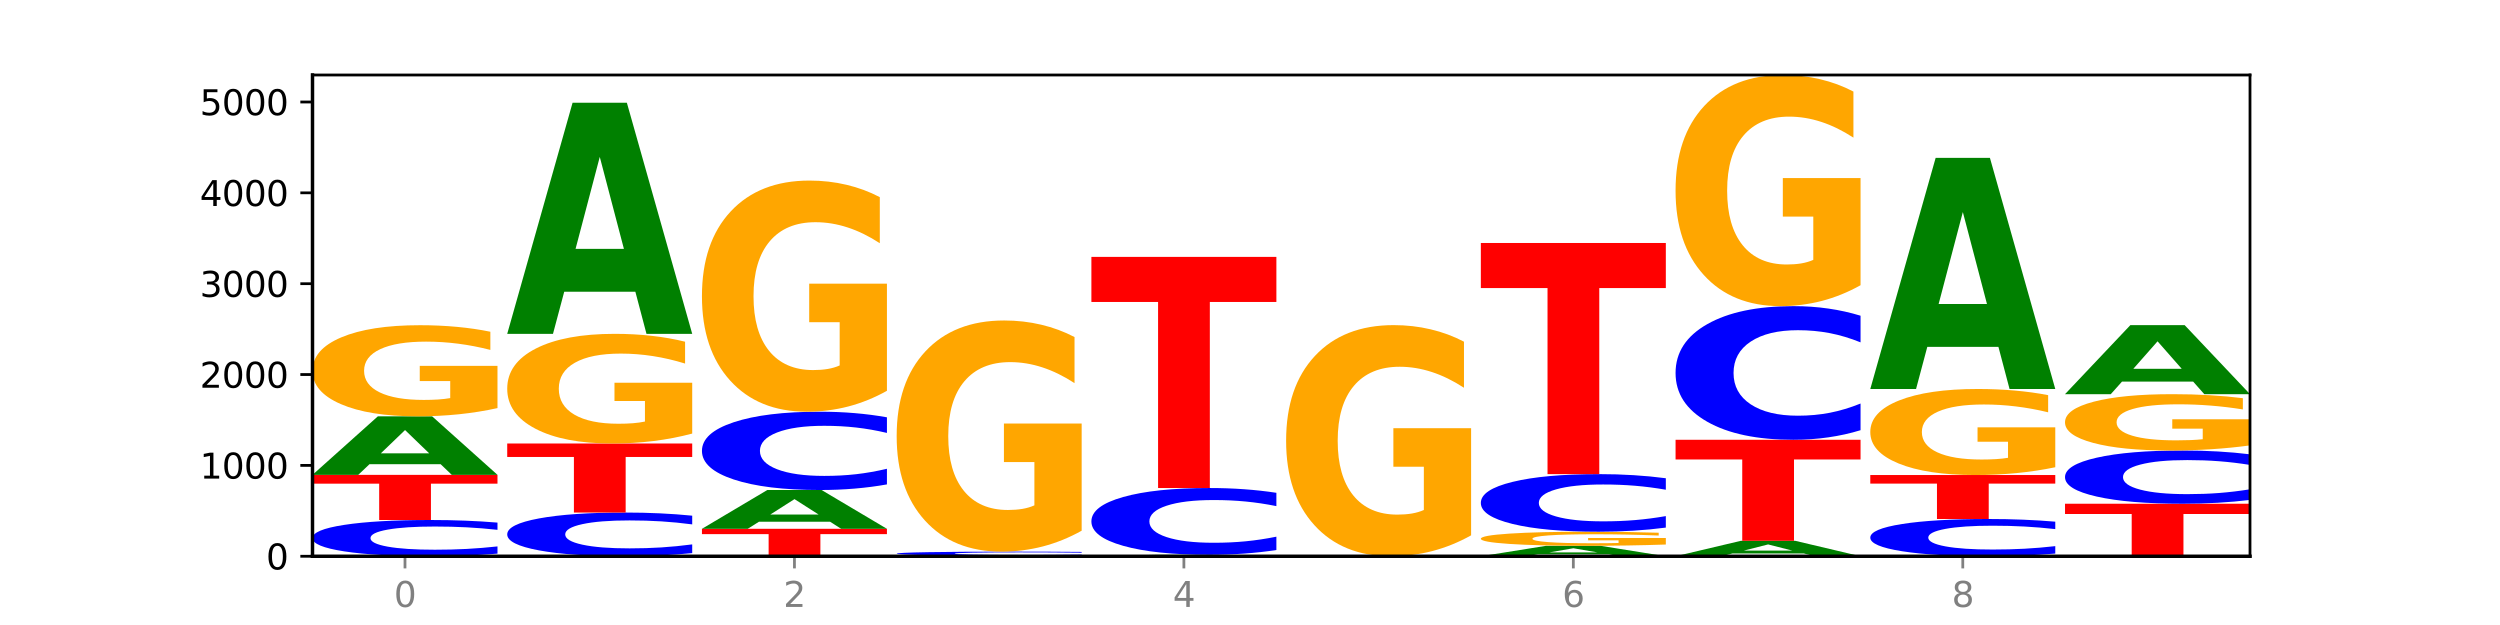
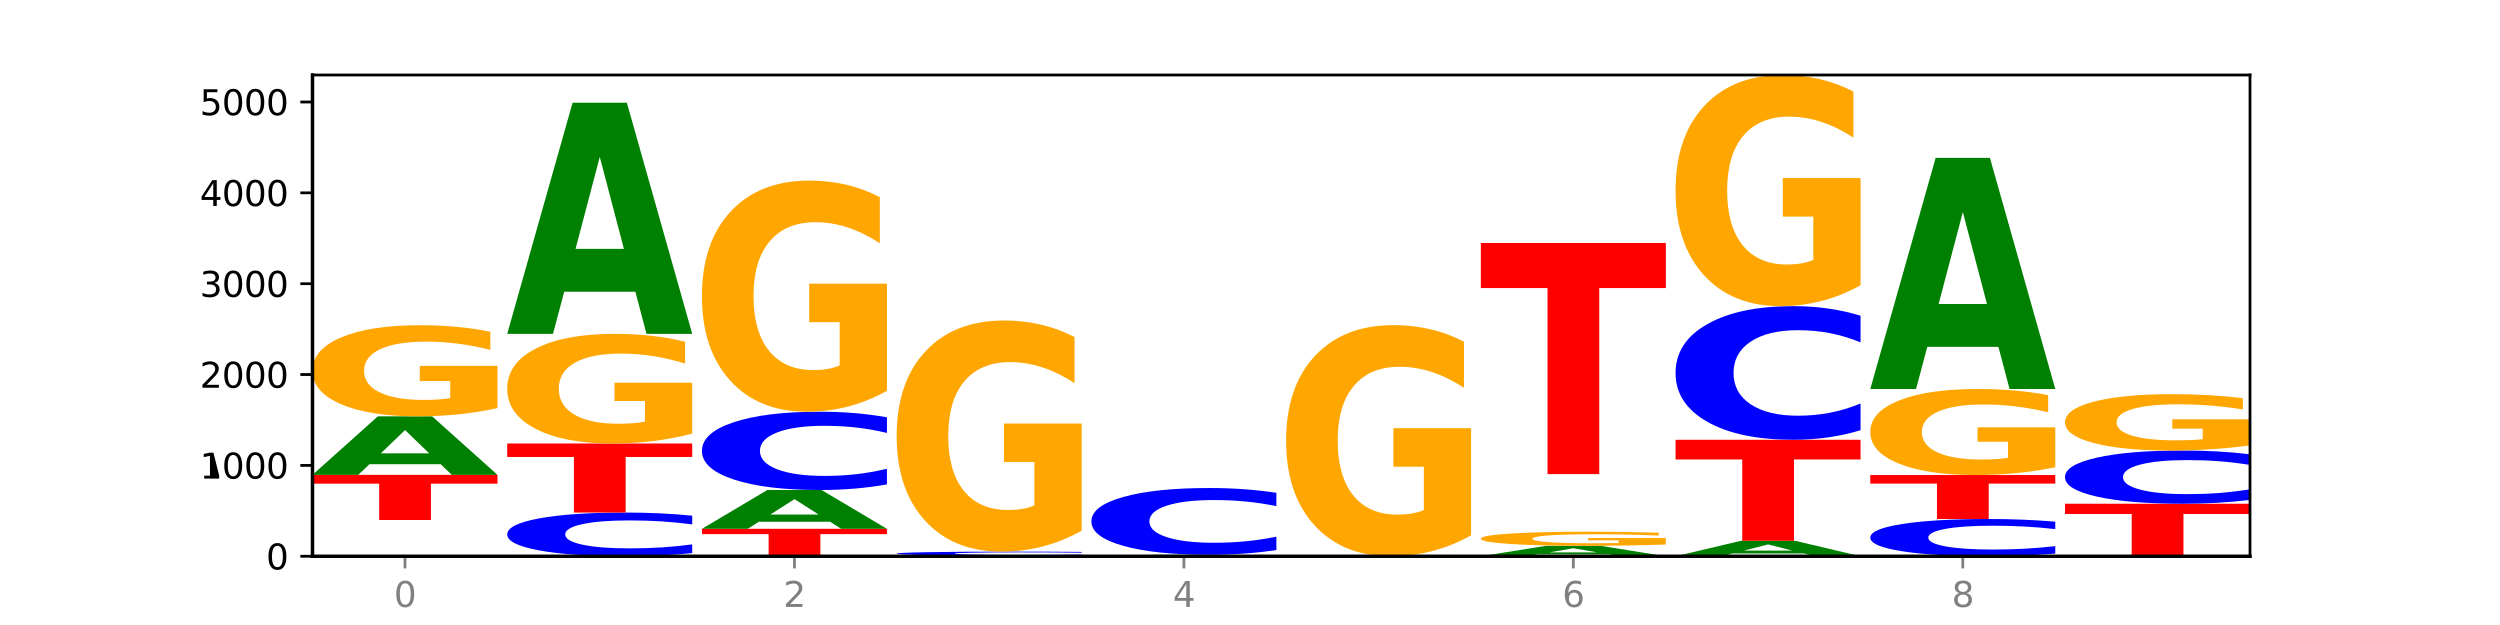
<svg xmlns="http://www.w3.org/2000/svg" xmlns:xlink="http://www.w3.org/1999/xlink" width="720pt" height="180pt" viewBox="0 0 720 180" version="1.1">
  <defs>
    <style type="text/css">*{stroke-linejoin: round; stroke-linecap: butt}</style>
  </defs>
  <g id="figure_1">
    <g id="patch_1">
      <path d="M 0 180  L 720 180  L 720 0  L 0 0  z " style="fill: #ffffff" />
    </g>
    <g id="axes_1">
      <g id="patch_2">
        <path d="M 90 160.2  L 648 160.2  L 648 21.6  L 90 21.6  z " style="fill: #ffffff" />
      </g>
      <g id="line2d_1">
        <path d="M 90 160.2  L 648 160.2  " clip-path="url(#p55ed95fbb0)" style="fill: none; stroke: #000000; stroke-width: 0.5; stroke-linecap: square" />
      </g>
      <g id="patch_3">
-         <path d="M 143.276 159.452  Q 138.82 159.823 134.001 160.01  Q 129.182 160.2 123.934 160.2  Q 108.282 160.2 99.141 158.794  Q 90 157.388 90 154.983  Q 90 152.57 99.141 151.166  Q 108.282 149.76 123.934 149.76  Q 129.182 149.76 134.001 149.95  Q 138.82 150.137 143.276 150.508  L 143.276 152.589  Q 138.78 152.098 134.417 151.869  Q 130.055 151.64 125.236 151.64  Q 116.591 151.64 111.638 152.531  Q 106.698 153.42 106.698 154.983  Q 106.698 156.54 111.638 157.431  Q 116.591 158.319 125.236 158.319  Q 130.055 158.319 134.417 158.091  Q 138.78 157.86 143.276 157.368  L 143.276 159.452  z " clip-path="url(#p55ed95fbb0)" style="fill: #0000ff" />
-       </g>
+         </g>
      <g id="patch_4">
        <path d="M 90 136.755  L 143.276 136.755  L 143.276 139.292  L 124.109 139.292  L 124.109 149.76  L 109.204 149.76  L 109.204 139.292  L 90 139.292  L 90 136.755  z " clip-path="url(#p55ed95fbb0)" style="fill: #ff0000" />
      </g>
      <g id="patch_5">
        <path d="M 126.905 133.686  L 106.415 133.686  L 103.18 136.755  L 90 136.755  L 108.823 119.905  L 124.454 119.905  L 143.276 136.755  L 130.107 136.755  L 126.905 133.686  z M 109.683 130.558  L 123.604 130.558  L 116.655 123.856  L 109.683 130.558  z " clip-path="url(#p55ed95fbb0)" style="fill: #008000" />
      </g>
      <g id="patch_6">
        <path d="M 143.276 117.53  Q 137.903 118.717 132.124 119.314  Q 126.345 119.905 120.184 119.905  Q 106.262 119.905 98.131 116.37  Q 90 112.835 90 106.791  Q 90 100.676 98.274 97.168  Q 106.561 93.66 120.972 93.66  Q 126.525 93.66 131.611 94.138  Q 136.709 94.609 141.223 95.542  L 141.223 100.773  Q 136.566 99.575 131.957 98.984  Q 127.348 98.388 122.716 98.388  Q 114.143 98.388 109.498 100.567  Q 104.853 102.741 104.853 106.791  Q 104.853 110.802 109.331 112.993  Q 113.808 115.177 122.047 115.177  Q 124.292 115.177 126.214 115.053  Q 128.136 114.923 129.665 114.652  L 129.665 109.74  L 120.889 109.74  L 120.889 105.365  L 143.276 105.365  L 143.276 117.53  z " clip-path="url(#p55ed95fbb0)" style="fill: #ffa600" />
      </g>
      <g id="patch_7">
        <path d="M 199.357 159.298  Q 194.9 159.745 190.081 159.971  Q 185.263 160.2 180.014 160.2  Q 164.363 160.2 155.222 158.505  Q 146.08 156.81 146.08 153.911  Q 146.08 151.002 155.222 149.309  Q 164.363 147.614 180.014 147.614  Q 185.263 147.614 190.081 147.843  Q 194.9 148.069 199.357 148.516  L 199.357 151.025  Q 194.86 150.432 190.498 150.157  Q 186.135 149.881 181.316 149.881  Q 172.672 149.881 167.718 150.955  Q 162.779 152.026 162.779 153.911  Q 162.779 155.788 167.718 156.862  Q 172.672 157.933 181.316 157.933  Q 186.135 157.933 190.498 157.657  Q 194.86 157.379 199.357 156.786  L 199.357 159.298  z " clip-path="url(#p55ed95fbb0)" style="fill: #0000ff" />
      </g>
      <g id="patch_8">
        <path d="M 146.08 127.728  L 199.357 127.728  L 199.357 131.607  L 180.19 131.607  L 180.19 147.614  L 165.285 147.614  L 165.285 131.607  L 146.08 131.607  L 146.08 127.728  z " clip-path="url(#p55ed95fbb0)" style="fill: #ff0000" />
      </g>
      <g id="patch_9">
        <path d="M 199.357 124.871  Q 193.984 126.3 188.205 127.017  Q 182.426 127.728 176.265 127.728  Q 162.343 127.728 154.212 123.475  Q 146.08 119.221 146.08 111.947  Q 146.08 104.588 154.355 100.367  Q 162.641 96.146 177.053 96.146  Q 182.605 96.146 187.691 96.72  Q 192.79 97.288 197.303 98.41  L 197.303 104.706  Q 192.646 103.264 188.038 102.553  Q 183.429 101.835 178.796 101.835  Q 170.223 101.835 165.578 104.458  Q 160.934 107.074 160.934 111.947  Q 160.934 116.775 165.411 119.41  Q 169.889 122.039 178.127 122.039  Q 180.372 122.039 182.294 121.889  Q 184.217 121.733 185.745 121.407  L 185.745 115.496  L 176.969 115.496  L 176.969 110.231  L 199.357 110.231  L 199.357 124.871  z " clip-path="url(#p55ed95fbb0)" style="fill: #ffa600" />
      </g>
      <g id="patch_10">
        <path d="M 182.985 84.02  L 162.496 84.02  L 159.261 96.146  L 146.08 96.146  L 164.903 29.581  L 180.534 29.581  L 199.357 96.146  L 186.187 96.146  L 182.985 84.02  z M 165.764 71.666  L 179.684 71.666  L 172.735 45.188  L 165.764 71.666  z " clip-path="url(#p55ed95fbb0)" style="fill: #008000" />
      </g>
      <g id="patch_11">
        <path d="M 202.161 152.298  L 255.437 152.298  L 255.437 153.839  L 236.27 153.839  L 236.27 160.2  L 221.365 160.2  L 221.365 153.839  L 202.161 153.839  L 202.161 152.298  z " clip-path="url(#p55ed95fbb0)" style="fill: #ff0000" />
      </g>
      <g id="patch_12">
        <path d="M 239.065 150.263  L 218.576 150.263  L 215.341 152.298  L 202.161 152.298  L 220.983 141.125  L 236.615 141.125  L 255.437 152.298  L 242.268 152.298  L 239.065 150.263  z M 221.844 148.189  L 235.765 148.189  L 228.815 143.745  L 221.844 148.189  z " clip-path="url(#p55ed95fbb0)" style="fill: #008000" />
      </g>
      <g id="patch_13">
        <path d="M 255.437 139.508  Q 250.981 140.31 246.162 140.715  Q 241.343 141.125 236.094 141.125  Q 220.443 141.125 211.302 138.087  Q 202.161 135.05 202.161 129.855  Q 202.161 124.641 211.302 121.608  Q 220.443 118.57 236.094 118.57  Q 241.343 118.57 246.162 118.98  Q 250.981 119.386 255.437 120.187  L 255.437 124.683  Q 250.94 123.621 246.578 123.127  Q 242.215 122.633 237.397 122.633  Q 228.752 122.633 223.799 124.557  Q 218.859 126.477 218.859 129.855  Q 218.859 133.219 223.799 135.143  Q 228.752 137.062 237.397 137.062  Q 242.215 137.062 246.578 136.569  Q 250.94 136.07 255.437 135.008  L 255.437 139.508  z " clip-path="url(#p55ed95fbb0)" style="fill: #0000ff" />
      </g>
      <g id="patch_14">
        <path d="M 255.437 112.548  Q 250.064 115.559 244.285 117.071  Q 238.506 118.57 232.345 118.57  Q 218.423 118.57 210.292 109.605  Q 202.161 100.64 202.161 85.308  Q 202.161 69.798 210.435 60.901  Q 218.722 52.005 233.133 52.005  Q 238.685 52.005 243.772 53.215  Q 248.87 54.411 253.384 56.776  L 253.384 70.045  Q 248.727 67.006 244.118 65.507  Q 239.509 63.995 234.876 63.995  Q 226.304 63.995 221.659 69.523  Q 217.014 75.037 217.014 85.308  Q 217.014 95.483 221.492 101.039  Q 225.969 106.58 234.208 106.58  Q 236.453 106.58 238.375 106.264  Q 240.297 105.934 241.826 105.246  L 241.826 92.788  L 233.05 92.788  L 233.05 81.692  L 255.437 81.692  L 255.437 112.548  z " clip-path="url(#p55ed95fbb0)" style="fill: #ffa600" />
      </g>
      <g id="patch_15">
        <path d="M 295.146 160.171  L 274.657 160.171  L 271.421 160.2  L 258.241 160.2  L 277.064 160.043  L 292.695 160.043  L 311.518 160.2  L 298.348 160.2  L 295.146 160.171  z M 277.924 160.142  L 291.845 160.142  L 284.896 160.08  L 277.924 160.142  z " clip-path="url(#p55ed95fbb0)" style="fill: #008000" />
      </g>
      <g id="patch_16">
        <path d="M 311.518 159.959  Q 307.061 160 302.242 160.022  Q 297.423 160.043 292.175 160.043  Q 276.524 160.043 267.382 159.884  Q 258.241 159.726 258.241 159.455  Q 258.241 159.182 267.382 159.024  Q 276.524 158.866 292.175 158.866  Q 297.423 158.866 302.242 158.887  Q 307.061 158.908 311.518 158.95  L 311.518 159.185  Q 307.021 159.129 302.658 159.103  Q 298.296 159.078 293.477 159.078  Q 284.832 159.078 279.879 159.178  Q 274.94 159.278 274.94 159.455  Q 274.94 159.63 279.879 159.731  Q 284.832 159.831 293.477 159.831  Q 298.296 159.831 302.658 159.805  Q 307.021 159.779 311.518 159.724  L 311.518 159.959  z " clip-path="url(#p55ed95fbb0)" style="fill: #0000ff" />
      </g>
      <g id="patch_17">
        <path d="M 311.518 152.843  Q 306.145 155.854 300.366 157.367  Q 294.587 158.866 288.426 158.866  Q 274.504 158.866 266.372 149.9  Q 258.241 140.935 258.241 125.603  Q 258.241 110.093 266.516 101.196  Q 274.802 92.3 289.214 92.3  Q 294.766 92.3 299.852 93.51  Q 304.951 94.706 309.464 97.071  L 309.464 110.34  Q 304.807 107.302 300.198 105.803  Q 295.59 104.29 290.957 104.29  Q 282.384 104.29 277.739 109.818  Q 273.095 115.332 273.095 125.603  Q 273.095 135.779 277.572 141.334  Q 282.05 146.875 290.288 146.875  Q 292.533 146.875 294.455 146.559  Q 296.378 146.229 297.906 145.541  L 297.906 133.084  L 289.13 133.084  L 289.13 121.987  L 311.518 121.987  L 311.518 152.843  z " clip-path="url(#p55ed95fbb0)" style="fill: #ffa600" />
      </g>
      <g id="patch_18">
        <path d="M 351.226 160.124  L 330.737 160.124  L 327.502 160.2  L 314.322 160.2  L 333.144 159.781  L 348.775 159.781  L 367.598 160.2  L 354.429 160.2  L 351.226 160.124  z M 334.005 160.046  L 347.926 160.046  L 340.976 159.88  L 334.005 160.046  z " clip-path="url(#p55ed95fbb0)" style="fill: #008000" />
      </g>
      <g id="patch_19">
        <path d="M 367.598 158.403  Q 363.142 159.086 358.323 159.432  Q 353.504 159.781 348.255 159.781  Q 332.604 159.781 323.463 157.191  Q 314.322 154.601 314.322 150.171  Q 314.322 145.726 323.463 143.14  Q 332.604 140.55 348.255 140.55  Q 353.504 140.55 358.323 140.899  Q 363.142 141.245 367.598 141.928  L 367.598 145.762  Q 363.101 144.856 358.739 144.435  Q 354.376 144.014 349.557 144.014  Q 340.913 144.014 335.96 145.654  Q 331.02 147.291 331.02 150.171  Q 331.02 153.04 335.96 154.68  Q 340.913 156.317 349.557 156.317  Q 354.376 156.317 358.739 155.896  Q 363.101 155.471 367.598 154.565  L 367.598 158.403  z " clip-path="url(#p55ed95fbb0)" style="fill: #0000ff" />
      </g>
      <g id="patch_20">
-         <path d="M 314.322 73.984  L 367.598 73.984  L 367.598 86.966  L 348.431 86.966  L 348.431 140.55  L 333.526 140.55  L 333.526 86.966  L 314.322 86.966  L 314.322 73.984  z " clip-path="url(#p55ed95fbb0)" style="fill: #ff0000" />
-       </g>
+         </g>
      <g id="patch_21">
        <path d="M 423.678 154.177  Q 418.305 157.189 412.526 158.701  Q 406.747 160.2 400.586 160.2  Q 386.664 160.2 378.533 151.235  Q 370.402 142.269 370.402 126.938  Q 370.402 111.427 378.676 102.531  Q 386.963 93.634 401.374 93.634  Q 406.927 93.634 412.013 94.844  Q 417.111 96.041 421.625 98.406  L 421.625 111.675  Q 416.968 108.636 412.359 107.137  Q 407.75 105.625 403.118 105.625  Q 394.545 105.625 389.9 111.152  Q 385.255 116.666 385.255 126.938  Q 385.255 137.113 389.733 142.668  Q 394.21 148.21 402.449 148.21  Q 404.694 148.21 406.616 147.893  Q 408.538 147.563 410.067 146.876  L 410.067 134.418  L 401.291 134.418  L 401.291 123.321  L 423.678 123.321  L 423.678 154.177  z " clip-path="url(#p55ed95fbb0)" style="fill: #ffa600" />
      </g>
      <g id="patch_22">
        <path d="M 463.387 159.652  L 442.898 159.652  L 439.663 160.2  L 426.482 160.2  L 445.305 157.191  L 460.936 157.191  L 479.759 160.2  L 466.589 160.2  L 463.387 159.652  z M 446.166 159.093  L 460.087 159.093  L 453.137 157.896  L 446.166 159.093  z " clip-path="url(#p55ed95fbb0)" style="fill: #008000" />
      </g>
      <g id="patch_23">
        <path d="M 479.759 156.824  Q 474.386 157.007 468.607 157.1  Q 462.828 157.191 456.667 157.191  Q 442.745 157.191 434.614 156.645  Q 426.482 156.098 426.482 155.164  Q 426.482 154.219 434.757 153.677  Q 443.043 153.135 457.455 153.135  Q 463.007 153.135 468.093 153.209  Q 473.192 153.282 477.705 153.426  L 477.705 154.234  Q 473.049 154.049 468.44 153.958  Q 463.831 153.866 459.198 153.866  Q 450.625 153.866 445.98 154.203  Q 441.336 154.539 441.336 155.164  Q 441.336 155.784 445.813 156.123  Q 450.291 156.46 458.529 156.46  Q 460.774 156.46 462.697 156.441  Q 464.619 156.421 466.147 156.379  L 466.147 155.62  L 457.371 155.62  L 457.371 154.944  L 479.759 154.944  L 479.759 156.824  z " clip-path="url(#p55ed95fbb0)" style="fill: #ffa600" />
      </g>
      <g id="patch_24">
-         <path d="M 479.759 151.946  Q 475.302 152.536 470.483 152.834  Q 465.665 153.135 460.416 153.135  Q 444.765 153.135 435.624 150.901  Q 426.482 148.667 426.482 144.846  Q 426.482 141.011 435.624 138.78  Q 444.765 136.546 460.416 136.546  Q 465.665 136.546 470.483 136.848  Q 475.302 137.146 479.759 137.735  L 479.759 141.042  Q 475.262 140.261 470.9 139.898  Q 466.537 139.534 461.718 139.534  Q 453.074 139.534 448.12 140.95  Q 443.181 142.361 443.181 144.846  Q 443.181 147.32 448.12 148.735  Q 453.074 150.147 461.718 150.147  Q 466.537 150.147 470.9 149.784  Q 475.262 149.417 479.759 148.636  L 479.759 151.946  z " clip-path="url(#p55ed95fbb0)" style="fill: #0000ff" />
-       </g>
+         </g>
      <g id="patch_25">
        <path d="M 426.482 69.98  L 479.759 69.98  L 479.759 82.963  L 460.592 82.963  L 460.592 136.546  L 445.687 136.546  L 445.687 82.963  L 426.482 82.963  L 426.482 69.98  z " clip-path="url(#p55ed95fbb0)" style="fill: #ff0000" />
      </g>
      <g id="patch_26">
        <path d="M 519.467 159.39  L 498.978 159.39  L 495.743 160.2  L 482.563 160.2  L 501.385 155.752  L 517.017 155.752  L 535.839 160.2  L 522.67 160.2  L 519.467 159.39  z M 502.246 158.564  L 516.167 158.564  L 509.217 156.795  L 502.246 158.564  z " clip-path="url(#p55ed95fbb0)" style="fill: #008000" />
      </g>
      <g id="patch_27">
        <path d="M 482.563 126.656  L 535.839 126.656  L 535.839 132.33  L 516.672 132.33  L 516.672 155.752  L 501.767 155.752  L 501.767 132.33  L 482.563 132.33  L 482.563 126.656  z " clip-path="url(#p55ed95fbb0)" style="fill: #ff0000" />
      </g>
      <g id="patch_28">
        <path d="M 535.839 123.897  Q 531.383 125.264 526.564 125.956  Q 521.745 126.656 516.496 126.656  Q 500.845 126.656 491.704 121.472  Q 482.563 116.288 482.563 107.423  Q 482.563 98.526 491.704 93.35  Q 500.845 88.166 516.496 88.166  Q 521.745 88.166 526.564 88.865  Q 531.383 89.557 535.839 90.925  L 535.839 98.597  Q 531.342 96.784 526.98 95.942  Q 522.617 95.099 517.799 95.099  Q 509.154 95.099 504.201 98.382  Q 499.261 101.658 499.261 107.423  Q 499.261 113.163 504.201 116.447  Q 509.154 119.722 517.799 119.722  Q 522.617 119.722 526.98 118.88  Q 531.342 118.029 535.839 116.216  L 535.839 123.897  z " clip-path="url(#p55ed95fbb0)" style="fill: #0000ff" />
      </g>
      <g id="patch_29">
        <path d="M 535.839 82.143  Q 530.466 85.154 524.687 86.667  Q 518.908 88.166 512.747 88.166  Q 498.825 88.166 490.694 79.2  Q 482.563 70.235 482.563 54.903  Q 482.563 39.393 490.837 30.497  Q 499.124 21.6 513.535 21.6  Q 519.087 21.6 524.174 22.81  Q 529.272 24.006 533.786 26.371  L 533.786 39.641  Q 529.129 36.602 524.52 35.103  Q 519.911 33.59 515.278 33.59  Q 506.706 33.59 502.061 39.118  Q 497.416 44.632 497.416 54.903  Q 497.416 65.079 501.894 70.634  Q 506.371 76.175 514.61 76.175  Q 516.855 76.175 518.777 75.859  Q 520.699 75.529 522.228 74.842  L 522.228 62.384  L 513.452 62.384  L 513.452 51.287  L 535.839 51.287  L 535.839 82.143  z " clip-path="url(#p55ed95fbb0)" style="fill: #ffa600" />
      </g>
      <g id="patch_30">
        <path d="M 591.92 159.431  Q 587.463 159.812 582.644 160.005  Q 577.825 160.2 572.577 160.2  Q 556.926 160.2 547.784 158.755  Q 538.643 157.31 538.643 154.839  Q 538.643 152.36 547.784 150.917  Q 556.926 149.472 572.577 149.472  Q 577.825 149.472 582.644 149.667  Q 587.463 149.86 591.92 150.241  L 591.92 152.38  Q 587.423 151.874 583.06 151.639  Q 578.698 151.404 573.879 151.404  Q 565.234 151.404 560.281 152.32  Q 555.342 153.233 555.342 154.839  Q 555.342 156.439 560.281 157.355  Q 565.234 158.268 573.879 158.268  Q 578.698 158.268 583.06 158.033  Q 587.423 157.796 591.92 157.29  L 591.92 159.431  z " clip-path="url(#p55ed95fbb0)" style="fill: #0000ff" />
      </g>
      <g id="patch_31">
        <path d="M 538.643 136.808  L 591.92 136.808  L 591.92 139.278  L 572.752 139.278  L 572.752 149.472  L 557.847 149.472  L 557.847 139.278  L 538.643 139.278  L 538.643 136.808  z " clip-path="url(#p55ed95fbb0)" style="fill: #ff0000" />
      </g>
      <g id="patch_32">
        <path d="M 591.92 134.566  Q 586.547 135.687 580.768 136.25  Q 574.989 136.808 568.828 136.808  Q 554.906 136.808 546.774 133.471  Q 538.643 130.133 538.643 124.426  Q 538.643 118.652 546.918 115.341  Q 555.204 112.029 569.616 112.029  Q 575.168 112.029 580.254 112.479  Q 585.353 112.925 589.866 113.805  L 589.866 118.744  Q 585.209 117.613 580.6 117.055  Q 575.992 116.492 571.359 116.492  Q 562.786 116.492 558.141 118.55  Q 553.497 120.602 553.497 124.426  Q 553.497 128.214 557.974 130.282  Q 562.452 132.344 570.69 132.344  Q 572.935 132.344 574.857 132.227  Q 576.78 132.104 578.308 131.848  L 578.308 127.211  L 569.532 127.211  L 569.532 123.08  L 591.92 123.08  L 591.92 134.566  z " clip-path="url(#p55ed95fbb0)" style="fill: #ffa600" />
      </g>
      <g id="patch_33">
        <path d="M 575.548 99.903  L 555.059 99.903  L 551.823 112.029  L 538.643 112.029  L 557.466 45.463  L 573.097 45.463  L 591.92 112.029  L 578.75 112.029  L 575.548 99.903  z M 558.326 87.548  L 572.247 87.548  L 565.298 61.07  L 558.326 87.548  z " clip-path="url(#p55ed95fbb0)" style="fill: #008000" />
      </g>
      <g id="patch_34">
        <path d="M 594.724 145.076  L 648 145.076  L 648 148.026  L 628.833 148.026  L 628.833 160.2  L 613.928 160.2  L 613.928 148.026  L 594.724 148.026  L 594.724 145.076  z " clip-path="url(#p55ed95fbb0)" style="fill: #ff0000" />
      </g>
      <g id="patch_35">
        <path d="M 648 143.977  Q 643.544 144.522 638.725 144.797  Q 633.906 145.076 628.657 145.076  Q 613.006 145.076 603.865 143.011  Q 594.724 140.946 594.724 137.414  Q 594.724 133.87 603.865 131.808  Q 613.006 129.743 628.657 129.743  Q 633.906 129.743 638.725 130.022  Q 643.544 130.297 648 130.842  L 648 133.899  Q 643.503 133.176 639.141 132.841  Q 634.778 132.505 629.959 132.505  Q 621.315 132.505 616.362 133.813  Q 611.422 135.118 611.422 137.414  Q 611.422 139.701 616.362 141.009  Q 621.315 142.314 629.959 142.314  Q 634.778 142.314 639.141 141.979  Q 643.503 141.64 648 140.917  L 648 143.977  z " clip-path="url(#p55ed95fbb0)" style="fill: #0000ff" />
      </g>
      <g id="patch_36">
        <path d="M 648 128.275  Q 642.627 129.009 636.848 129.378  Q 631.069 129.743 624.908 129.743  Q 610.986 129.743 602.855 127.558  Q 594.724 125.373 594.724 121.637  Q 594.724 117.857 602.998 115.688  Q 611.284 113.52 625.696 113.52  Q 631.248 113.52 636.335 113.815  Q 641.433 114.107 645.946 114.683  L 645.946 117.917  Q 641.29 117.176 636.681 116.811  Q 632.072 116.442 627.439 116.442  Q 618.866 116.442 614.222 117.79  Q 609.577 119.133 609.577 121.637  Q 609.577 124.117 614.055 125.47  Q 618.532 126.821 626.771 126.821  Q 629.015 126.821 630.938 126.744  Q 632.86 126.663 634.388 126.496  L 634.388 123.46  L 625.612 123.46  L 625.612 120.755  L 648 120.755  L 648 128.275  z " clip-path="url(#p55ed95fbb0)" style="fill: #ffa600" />
      </g>
      <g id="patch_37">
-         <path d="M 631.628 109.898  L 611.139 109.898  L 607.904 113.52  L 594.724 113.52  L 613.546 93.634  L 629.177 93.634  L 648 113.52  L 634.831 113.52  L 631.628 109.898  z M 614.407 106.207  L 628.328 106.207  L 621.378 98.297  L 614.407 106.207  z " clip-path="url(#p55ed95fbb0)" style="fill: #008000" />
-       </g>
+         </g>
      <g id="matplotlib.axis_1">
        <g id="xtick_1">
          <g id="line2d_2">
            <defs>
              <path id="m9bca4f10ea" d="M 0 0  L 0 3.5  " style="stroke: #808080; stroke-width: 0.8" />
            </defs>
            <g>
              <use xlink:href="#m9bca4f10ea" x="116.638" y="160.2" style="fill: #808080; stroke: #808080; stroke-width: 0.8" />
            </g>
          </g>
          <g id="text_1">
            <g style="fill: #808080" transform="translate(113.457 174.798) scale(0.1 -0.1)">
              <defs>
                <path id="DejaVuSans-30" d="M 2034 4250  Q 1547 4250 1301 3770  Q 1056 3291 1056 2328  Q 1056 1369 1301 889  Q 1547 409 2034 409  Q 2525 409 2770 889  Q 3016 1369 3016 2328  Q 3016 3291 2770 3770  Q 2525 4250 2034 4250  z M 2034 4750  Q 2819 4750 3233 4129  Q 3647 3509 3647 2328  Q 3647 1150 3233 529  Q 2819 -91 2034 -91  Q 1250 -91 836 529  Q 422 1150 422 2328  Q 422 3509 836 4129  Q 1250 4750 2034 4750  z " transform="scale(0.016)" />
              </defs>
              <use xlink:href="#DejaVuSans-30" />
            </g>
          </g>
        </g>
        <g id="xtick_2">
          <g id="line2d_3">
            <g>
              <use xlink:href="#m9bca4f10ea" x="228.799" y="160.2" style="fill: #808080; stroke: #808080; stroke-width: 0.8" />
            </g>
          </g>
          <g id="text_2">
            <g style="fill: #808080" transform="translate(225.618 174.798) scale(0.1 -0.1)">
              <defs>
                <path id="DejaVuSans-32" d="M 1228 531  L 3431 531  L 3431 0  L 469 0  L 469 531  Q 828 903 1448 1529  Q 2069 2156 2228 2338  Q 2531 2678 2651 2914  Q 2772 3150 2772 3378  Q 2772 3750 2511 3984  Q 2250 4219 1831 4219  Q 1534 4219 1204 4116  Q 875 4013 500 3803  L 500 4441  Q 881 4594 1212 4672  Q 1544 4750 1819 4750  Q 2544 4750 2975 4387  Q 3406 4025 3406 3419  Q 3406 3131 3298 2873  Q 3191 2616 2906 2266  Q 2828 2175 2409 1742  Q 1991 1309 1228 531  z " transform="scale(0.016)" />
              </defs>
              <use xlink:href="#DejaVuSans-32" />
            </g>
          </g>
        </g>
        <g id="xtick_3">
          <g id="line2d_4">
            <g>
              <use xlink:href="#m9bca4f10ea" x="340.96" y="160.2" style="fill: #808080; stroke: #808080; stroke-width: 0.8" />
            </g>
          </g>
          <g id="text_3">
            <g style="fill: #808080" transform="translate(337.779 174.798) scale(0.1 -0.1)">
              <defs>
                <path id="DejaVuSans-34" d="M 2419 4116  L 825 1625  L 2419 1625  L 2419 4116  z M 2253 4666  L 3047 4666  L 3047 1625  L 3713 1625  L 3713 1100  L 3047 1100  L 3047 0  L 2419 0  L 2419 1100  L 313 1100  L 313 1709  L 2253 4666  z " transform="scale(0.016)" />
              </defs>
              <use xlink:href="#DejaVuSans-34" />
            </g>
          </g>
        </g>
        <g id="xtick_4">
          <g id="line2d_5">
            <g>
              <use xlink:href="#m9bca4f10ea" x="453.121" y="160.2" style="fill: #808080; stroke: #808080; stroke-width: 0.8" />
            </g>
          </g>
          <g id="text_4">
            <g style="fill: #808080" transform="translate(449.939 174.798) scale(0.1 -0.1)">
              <defs>
                <path id="DejaVuSans-36" d="M 2113 2584  Q 1688 2584 1439 2293  Q 1191 2003 1191 1497  Q 1191 994 1439 701  Q 1688 409 2113 409  Q 2538 409 2786 701  Q 3034 994 3034 1497  Q 3034 2003 2786 2293  Q 2538 2584 2113 2584  z M 3366 4563  L 3366 3988  Q 3128 4100 2886 4159  Q 2644 4219 2406 4219  Q 1781 4219 1451 3797  Q 1122 3375 1075 2522  Q 1259 2794 1537 2939  Q 1816 3084 2150 3084  Q 2853 3084 3261 2657  Q 3669 2231 3669 1497  Q 3669 778 3244 343  Q 2819 -91 2113 -91  Q 1303 -91 875 529  Q 447 1150 447 2328  Q 447 3434 972 4092  Q 1497 4750 2381 4750  Q 2619 4750 2861 4703  Q 3103 4656 3366 4563  z " transform="scale(0.016)" />
              </defs>
              <use xlink:href="#DejaVuSans-36" />
            </g>
          </g>
        </g>
        <g id="xtick_5">
          <g id="line2d_6">
            <g>
              <use xlink:href="#m9bca4f10ea" x="565.281" y="160.2" style="fill: #808080; stroke: #808080; stroke-width: 0.8" />
            </g>
          </g>
          <g id="text_5">
            <g style="fill: #808080" transform="translate(562.1 174.798) scale(0.1 -0.1)">
              <defs>
                <path id="DejaVuSans-38" d="M 2034 2216  Q 1584 2216 1326 1975  Q 1069 1734 1069 1313  Q 1069 891 1326 650  Q 1584 409 2034 409  Q 2484 409 2743 651  Q 3003 894 3003 1313  Q 3003 1734 2745 1975  Q 2488 2216 2034 2216  z M 1403 2484  Q 997 2584 770 2862  Q 544 3141 544 3541  Q 544 4100 942 4425  Q 1341 4750 2034 4750  Q 2731 4750 3128 4425  Q 3525 4100 3525 3541  Q 3525 3141 3298 2862  Q 3072 2584 2669 2484  Q 3125 2378 3379 2068  Q 3634 1759 3634 1313  Q 3634 634 3220 271  Q 2806 -91 2034 -91  Q 1263 -91 848 271  Q 434 634 434 1313  Q 434 1759 690 2068  Q 947 2378 1403 2484  z M 1172 3481  Q 1172 3119 1398 2916  Q 1625 2713 2034 2713  Q 2441 2713 2670 2916  Q 2900 3119 2900 3481  Q 2900 3844 2670 4047  Q 2441 4250 2034 4250  Q 1625 4250 1398 4047  Q 1172 3844 1172 3481  z " transform="scale(0.016)" />
              </defs>
              <use xlink:href="#DejaVuSans-38" />
            </g>
          </g>
        </g>
      </g>
      <g id="matplotlib.axis_2">
        <g id="ytick_1">
          <g id="line2d_7">
            <defs>
              <path id="mbd65462403" d="M 0 0  L -3.5 0  " style="stroke: #000000; stroke-width: 0.8" />
            </defs>
            <g>
              <use xlink:href="#mbd65462403" x="90" y="160.2" style="stroke: #000000; stroke-width: 0.8" />
            </g>
          </g>
          <g id="text_6">
            <g transform="translate(76.638 163.999) scale(0.1 -0.1)">
              <use xlink:href="#DejaVuSans-30" />
            </g>
          </g>
        </g>
        <g id="ytick_2">
          <g id="line2d_8">
            <g>
              <use xlink:href="#mbd65462403" x="90" y="134.034" style="stroke: #000000; stroke-width: 0.8" />
            </g>
          </g>
          <g id="text_7">
            <g transform="translate(57.55 137.833) scale(0.1 -0.1)">
              <defs>
-                 <path id="DejaVuSans-31" d="M 794 531  L 1825 531  L 1825 4091  L 703 3866  L 703 4441  L 1819 4666  L 2450 4666  L 2450 531  L 3481 531  L 3481 0  L 794 0  L 794 531  z " transform="scale(0.016)" />
+                 <path id="DejaVuSans-31" d="M 794 531  L 1825 531  L 1825 4091  L 703 3866  L 703 4441  L 1819 4666  L 2450 4666  L 3481 531  L 3481 0  L 794 0  L 794 531  z " transform="scale(0.016)" />
              </defs>
              <use xlink:href="#DejaVuSans-31" />
              <use xlink:href="#DejaVuSans-30" x="63.623" />
              <use xlink:href="#DejaVuSans-30" x="127.246" />
              <use xlink:href="#DejaVuSans-30" x="190.869" />
            </g>
          </g>
        </g>
        <g id="ytick_3">
          <g id="line2d_9">
            <g>
              <use xlink:href="#mbd65462403" x="90" y="107.868" style="stroke: #000000; stroke-width: 0.8" />
            </g>
          </g>
          <g id="text_8">
            <g transform="translate(57.55 111.668) scale(0.1 -0.1)">
              <use xlink:href="#DejaVuSans-32" />
              <use xlink:href="#DejaVuSans-30" x="63.623" />
              <use xlink:href="#DejaVuSans-30" x="127.246" />
              <use xlink:href="#DejaVuSans-30" x="190.869" />
            </g>
          </g>
        </g>
        <g id="ytick_4">
          <g id="line2d_10">
            <g>
              <use xlink:href="#mbd65462403" x="90" y="81.703" style="stroke: #000000; stroke-width: 0.8" />
            </g>
          </g>
          <g id="text_9">
            <g transform="translate(57.55 85.502) scale(0.1 -0.1)">
              <defs>
                <path id="DejaVuSans-33" d="M 2597 2516  Q 3050 2419 3304 2112  Q 3559 1806 3559 1356  Q 3559 666 3084 287  Q 2609 -91 1734 -91  Q 1441 -91 1130 -33  Q 819 25 488 141  L 488 750  Q 750 597 1062 519  Q 1375 441 1716 441  Q 2309 441 2620 675  Q 2931 909 2931 1356  Q 2931 1769 2642 2001  Q 2353 2234 1838 2234  L 1294 2234  L 1294 2753  L 1863 2753  Q 2328 2753 2575 2939  Q 2822 3125 2822 3475  Q 2822 3834 2567 4026  Q 2313 4219 1838 4219  Q 1578 4219 1281 4162  Q 984 4106 628 3988  L 628 4550  Q 988 4650 1302 4700  Q 1616 4750 1894 4750  Q 2613 4750 3031 4423  Q 3450 4097 3450 3541  Q 3450 3153 3228 2886  Q 3006 2619 2597 2516  z " transform="scale(0.016)" />
              </defs>
              <use xlink:href="#DejaVuSans-33" />
              <use xlink:href="#DejaVuSans-30" x="63.623" />
              <use xlink:href="#DejaVuSans-30" x="127.246" />
              <use xlink:href="#DejaVuSans-30" x="190.869" />
            </g>
          </g>
        </g>
        <g id="ytick_5">
          <g id="line2d_11">
            <g>
              <use xlink:href="#mbd65462403" x="90" y="55.537" style="stroke: #000000; stroke-width: 0.8" />
            </g>
          </g>
          <g id="text_10">
            <g transform="translate(57.55 59.336) scale(0.1 -0.1)">
              <use xlink:href="#DejaVuSans-34" />
              <use xlink:href="#DejaVuSans-30" x="63.623" />
              <use xlink:href="#DejaVuSans-30" x="127.246" />
              <use xlink:href="#DejaVuSans-30" x="190.869" />
            </g>
          </g>
        </g>
        <g id="ytick_6">
          <g id="line2d_12">
            <g>
              <use xlink:href="#mbd65462403" x="90" y="29.371" style="stroke: #000000; stroke-width: 0.8" />
            </g>
          </g>
          <g id="text_11">
            <g transform="translate(57.55 33.17) scale(0.1 -0.1)">
              <defs>
                <path id="DejaVuSans-35" d="M 691 4666  L 3169 4666  L 3169 4134  L 1269 4134  L 1269 2991  Q 1406 3038 1543 3061  Q 1681 3084 1819 3084  Q 2600 3084 3056 2656  Q 3513 2228 3513 1497  Q 3513 744 3044 326  Q 2575 -91 1722 -91  Q 1428 -91 1123 -41  Q 819 9 494 109  L 494 744  Q 775 591 1075 516  Q 1375 441 1709 441  Q 2250 441 2565 725  Q 2881 1009 2881 1497  Q 2881 1984 2565 2268  Q 2250 2553 1709 2553  Q 1456 2553 1204 2497  Q 953 2441 691 2322  L 691 4666  z " transform="scale(0.016)" />
              </defs>
              <use xlink:href="#DejaVuSans-35" />
              <use xlink:href="#DejaVuSans-30" x="63.623" />
              <use xlink:href="#DejaVuSans-30" x="127.246" />
              <use xlink:href="#DejaVuSans-30" x="190.869" />
            </g>
          </g>
        </g>
      </g>
      <g id="patch_38">
        <path d="M 90 160.2  L 90 21.6  " style="fill: none; stroke: #000000; stroke-linejoin: miter; stroke-linecap: square" />
      </g>
      <g id="patch_39">
        <path d="M 648 160.2  L 648 21.6  " style="fill: none; stroke: #000000; stroke-width: 0.8; stroke-linejoin: miter; stroke-linecap: square" />
      </g>
      <g id="patch_40">
        <path d="M 90 160.2  L 648 160.2  " style="fill: none; stroke: #000000; stroke-linejoin: miter; stroke-linecap: square" />
      </g>
      <g id="patch_41">
        <path d="M 90 21.6  L 648 21.6  " style="fill: none; stroke: #000000; stroke-width: 0.8; stroke-linejoin: miter; stroke-linecap: square" />
      </g>
    </g>
  </g>
  <defs>
    <clipPath id="p55ed95fbb0">
      <rect x="90" y="21.6" width="558" height="138.6" />
    </clipPath>
  </defs>
</svg>